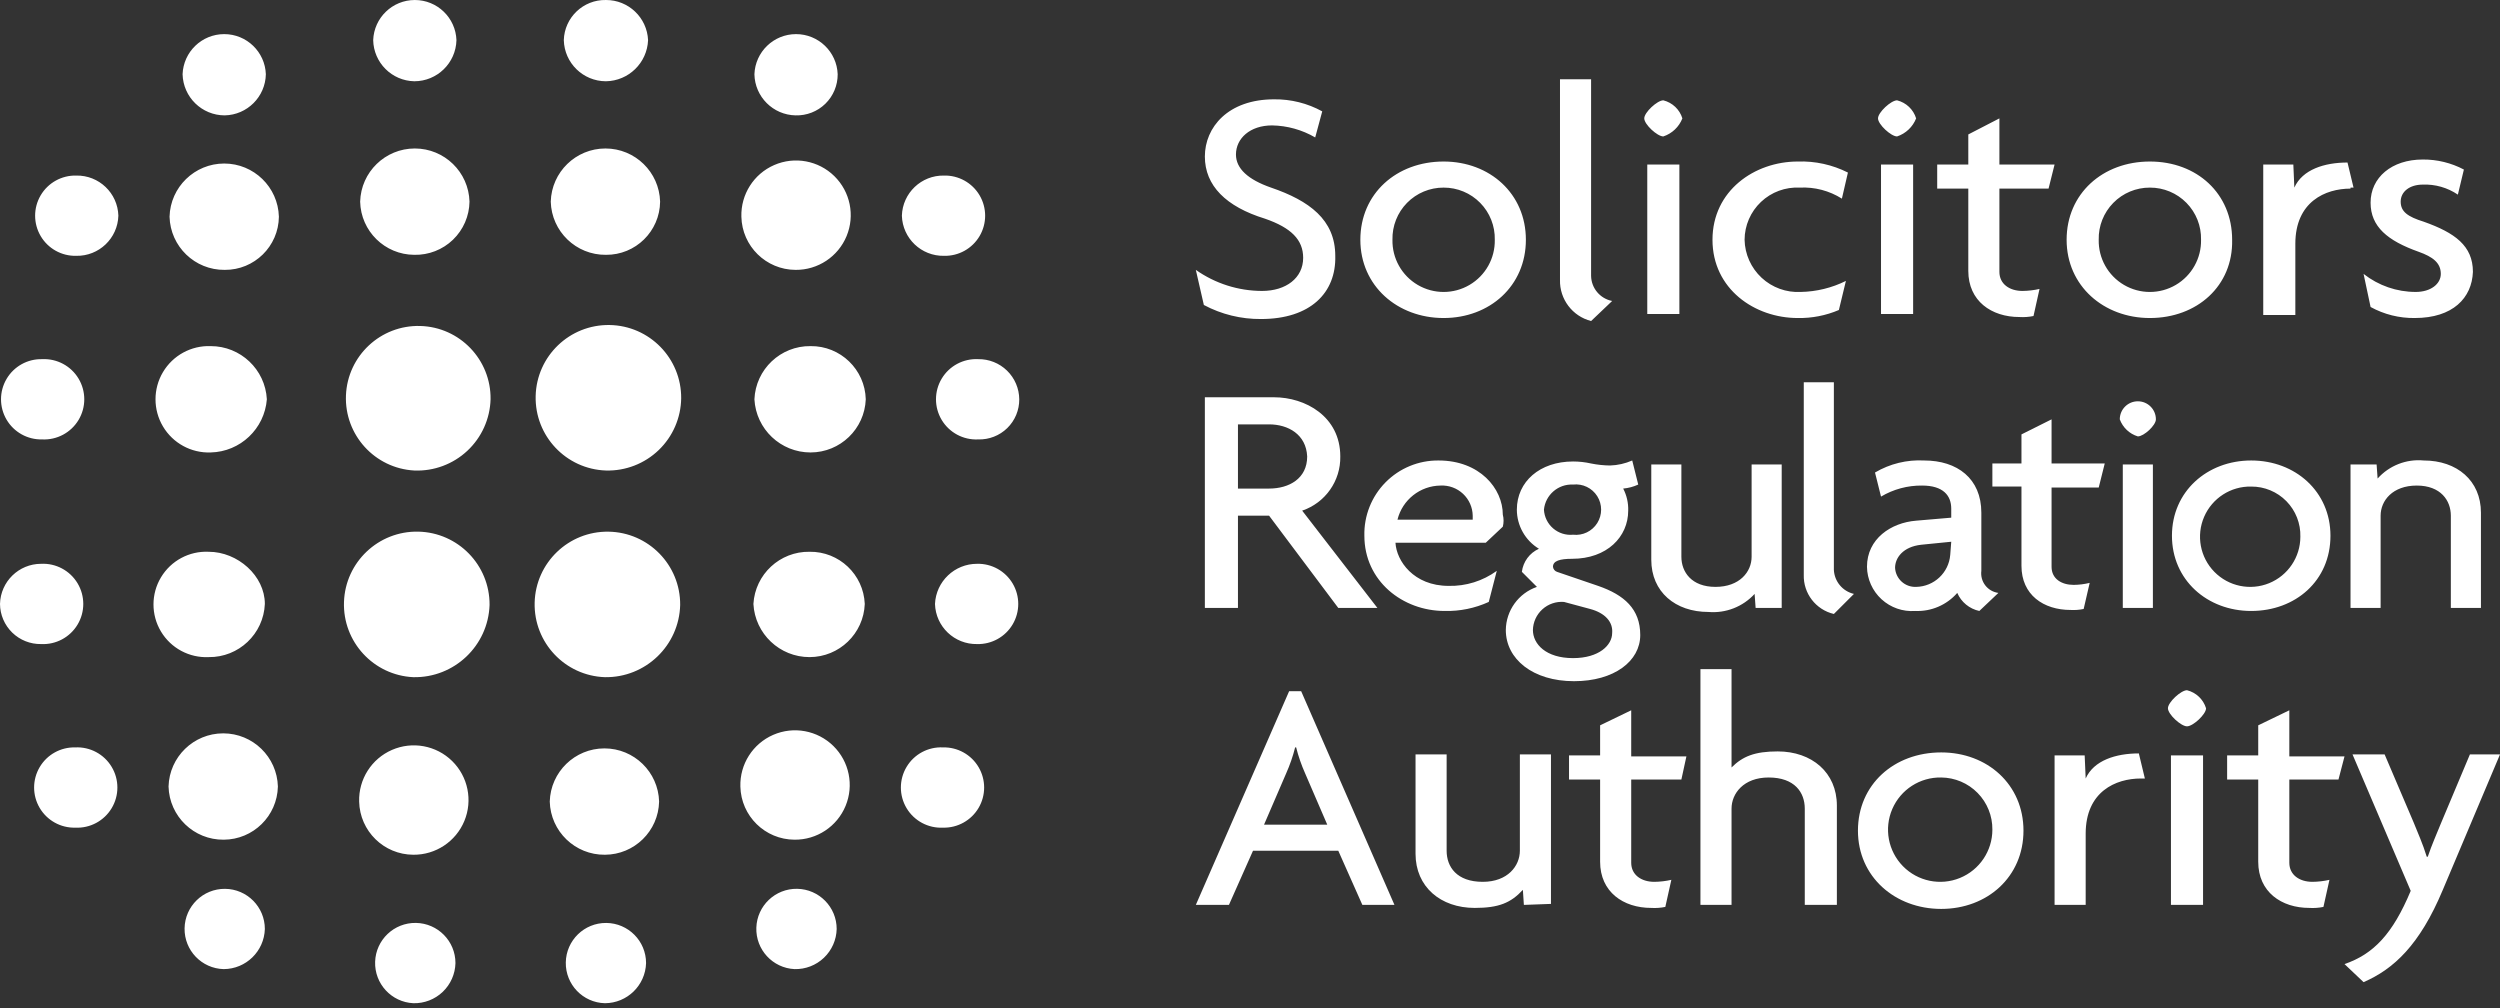
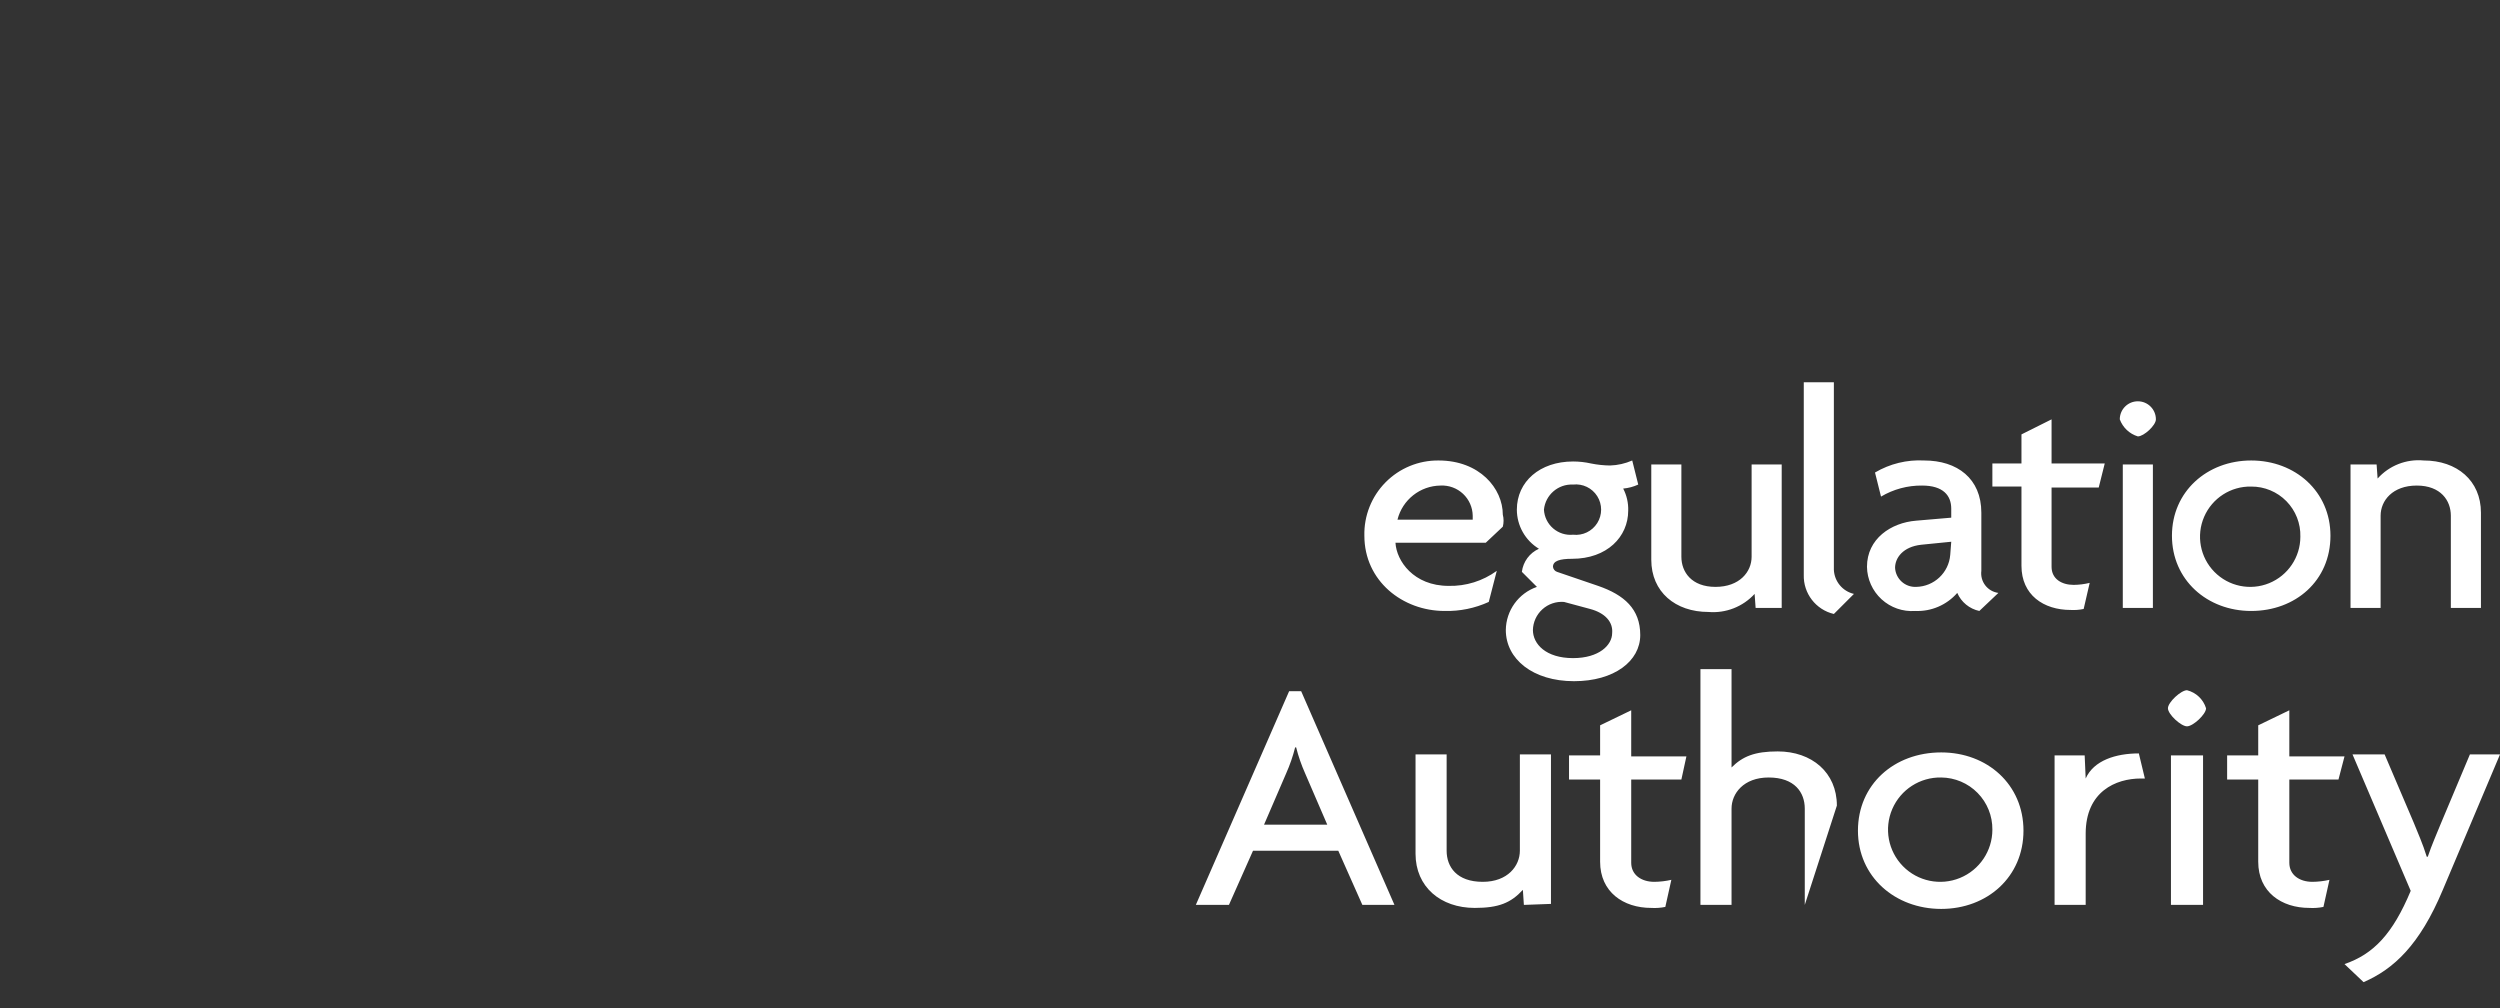
<svg xmlns="http://www.w3.org/2000/svg" width="300" height="121" viewBox="0 0 300 121">
  <rect x="0" y="0" width="300" height="121" fill="#333333" stroke="none" />
  <g fill="#FFF">
-     <path d="M9.149 30.699C7.401 30.742 5.766 29.834 4.88 28.326 3.993 26.819 3.993 24.949 4.88 23.441 5.766 21.934 7.401 21.026 9.149 21.068 11.87 21.016 14.125 23.164 14.205 25.884 14.125 28.604 11.87 30.752 9.149 30.699L9.149 30.699ZM5.056 52.73C3.308 52.773 1.673 51.864.787 50.357-.1 48.849-.1 46.979.787 45.472 1.673 43.964 3.308 43.056 5.056 43.099 6.833 43.012 8.513 43.91 9.428 45.436 10.342 46.962 10.342 48.867 9.428 50.393 8.513 51.918 6.833 52.817 5.056 52.73L5.056 52.73ZM26.966 32.385C23.387 32.422 20.44 29.582 20.345 26.004 20.444 22.452 23.352 19.623 26.906 19.623 30.46 19.623 33.368 22.452 33.467 26.004 33.43 29.559 30.522 32.413 26.966 32.385L26.966 32.385ZM25.281 54.295C22.945 54.381 20.749 53.184 19.556 51.174 18.363 49.165 18.363 46.664 19.556 44.654 20.749 42.645 22.945 41.448 25.281 41.534 28.867 41.53 31.829 44.333 32.022 47.914 31.746 51.456 28.833 54.214 25.281 54.295L25.281 54.295ZM26.966 13.845C24.222 13.842 21.979 11.653 21.91 8.909 22.009 6.222 24.216 4.094 26.906 4.094 29.596 4.094 31.803 6.222 31.902 8.909 31.848 11.612 29.669 13.791 26.966 13.845L26.966 13.845ZM49.719 56.462C44.977 56.205 41.322 52.185 41.515 47.441 41.709 42.696 45.679 38.987 50.426 39.117 55.173 39.246 58.934 43.166 58.868 47.914 58.802 50.266 57.797 52.493 56.078 54.098 54.36 55.704 52.07 56.555 49.719 56.462L49.719 56.462ZM49.719 30.579C46.181 30.565 43.298 27.735 43.218 24.198 43.317 20.646 46.225 17.817 49.779 17.817 53.333 17.817 56.242 20.646 56.34 24.198 56.315 25.925 55.601 27.569 54.358 28.767 53.115 29.965 51.445 30.617 49.719 30.579L49.719 30.579ZM49.719 9.752C47.016 9.698 44.838 7.519 44.783 4.816 44.882 2.129 47.09.001 49.779.001 52.469.001 54.677 2.129 54.775 4.816 54.706 7.56 52.464 9.749 49.719 9.752L49.719 9.752ZM72.713 56.462C67.923 56.299 64.159 52.307 64.279 47.516 64.398 42.725 68.356 38.926 73.148 39.002 77.939 39.078 81.775 43.002 81.742 47.794 81.709 50.146 80.736 52.386 79.039 54.015 77.342 55.644 75.064 56.525 72.713 56.462L72.713 56.462ZM72.713 30.579C69.134 30.616 66.186 27.776 66.091 24.198 66.19 20.646 69.098 17.817 72.652 17.817 76.206 17.817 79.115 20.646 79.213 24.198 79.176 27.754 76.268 30.608 72.713 30.579L72.713 30.579ZM72.713 9.752C69.968 9.749 67.726 7.56 67.657 4.816 67.737 2.096 69.992-.052 72.713.001 75.417-.009 77.647 2.115 77.769 4.816 77.658 7.542 75.44 9.707 72.713 9.752L72.713 9.752ZM97.271 54.295C93.685 54.299 90.723 51.495 90.53 47.914 90.682 44.314 93.669 41.488 97.271 41.534 100.85 41.496 103.798 44.336 103.892 47.914 103.755 51.473 100.833 54.289 97.271 54.295L97.271 54.295ZM95.465 32.385C91.928 32.371 89.044 29.541 88.965 26.004 88.89 23.328 90.448 20.875 92.902 19.805 95.355 18.735 98.213 19.262 100.123 21.137 102.034 23.012 102.614 25.859 101.59 28.333 100.566 30.806 98.142 32.409 95.465 32.385L95.465 32.385ZM95.465 13.845C92.762 13.791 90.584 11.612 90.53 8.909 90.628 6.222 92.836 4.094 95.526 4.094 98.215 4.094 100.423 6.222 100.522 8.909 100.529 10.242 99.995 11.52 99.042 12.451 98.088 13.382 96.797 13.885 95.465 13.845L95.465 13.845ZM113.283 30.699C110.562 30.752 108.306 28.604 108.226 25.884 108.306 23.164 110.562 21.016 113.283 21.068 115.031 21.026 116.665 21.934 117.552 23.441 118.439 24.949 118.439 26.819 117.552 28.326 116.665 29.834 115.031 30.742 113.283 30.699L113.283 30.699ZM117.376 52.73C115.599 52.817 113.919 51.918 113.004 50.393 112.09 48.867 112.09 46.962 113.004 45.436 113.919 43.91 115.599 43.012 117.376 43.099 118.67 43.078 119.92 43.574 120.846 44.479 121.773 45.383 122.301 46.62 122.311 47.914 122.321 49.215 121.8 50.464 120.869 51.373 119.937 52.282 118.676 52.771 117.376 52.73L117.376 52.73ZM4.936 77.288C3.641 77.309 2.392 76.813 1.465 75.909.538 75.004.011 73.768 0 72.473.065 69.794 2.256 67.656 4.936 67.657 6.712 67.57 8.393 68.469 9.307 69.994 10.222 71.52 10.222 73.426 9.307 74.951 8.393 76.477 6.712 77.375 4.936 77.288ZM9.029 99.319C7.28 99.362 5.646 98.453 4.759 96.946 3.872 95.438 3.872 93.568 4.759 92.061 5.646 90.553 7.28 89.645 9.029 89.688 10.806 89.601 12.486 90.499 13.4 92.025 14.315 93.551 14.315 95.456 13.4 96.982 12.486 98.508 10.806 99.406 9.029 99.319L9.029 99.319ZM25.04 78.853C22.712 78.962 20.512 77.781 19.316 75.781 18.119 73.781 18.119 71.285 19.316 69.285 20.512 67.285 22.712 66.104 25.04 66.213 28.531 66.213 31.782 69.102 31.782 72.473 31.629 76.073 28.643 78.899 25.04 78.853L25.04 78.853ZM26.846 100.763C23.267 100.801 20.32 97.961 20.225 94.383 20.323 90.83 23.232 88.002 26.786 88.002 30.34 88.002 33.248 90.83 33.347 94.383 33.267 97.92 30.384 100.75 26.846 100.763L26.846 100.763ZM26.846 116.293C24.202 116.228 22.105 114.043 22.149 111.398 22.192 108.754 24.36 106.639 27.004 106.661 29.649 106.683 31.782 108.833 31.782 111.478 31.702 114.15 29.52 116.28 26.846 116.293L26.846 116.293ZM49.599 81.261C44.824 81.036 41.117 77.016 41.278 72.238 41.439 67.461 45.409 63.7 50.188 63.797 54.967 63.894 58.781 67.813 58.748 72.593 58.581 77.498 54.505 81.359 49.599 81.261L49.599 81.261ZM49.599 102.569C46.061 102.556 43.178 99.726 43.098 96.189 43.023 93.513 44.581 91.06 47.035 89.99 49.488 88.92 52.346 89.447 54.256 91.322 56.167 93.197 56.747 96.044 55.723 98.517 54.699 100.99 52.275 102.594 49.599 102.569ZM49.599 120.386C46.97 120.258 44.93 118.045 45.015 115.414 45.101 112.783 47.28 110.707 49.912 110.75 52.544 110.793 54.655 112.939 54.655 115.571 54.624 116.88 54.073 118.123 53.125 119.027 52.177 119.93 50.908 120.419 49.599 120.386L49.599 120.386ZM72.592 81.261C67.803 81.098 64.039 77.106 64.158 72.316 64.277 67.525 68.235 63.725 73.027 63.801 77.819 63.877 81.654 67.801 81.621 72.593 81.496 77.469 77.469 81.334 72.592 81.261L72.592 81.261ZM72.592 102.569C69.013 102.607 66.066 99.767 65.971 96.189 66.07 92.636 68.978 89.807 72.532 89.807 76.086 89.807 78.994 92.636 79.093 96.189 79.013 99.726 76.13 102.556 72.592 102.569L72.592 102.569ZM72.592 120.386C69.948 120.321 67.851 118.136 67.895 115.492 67.939 112.847 70.106 110.732 72.751 110.754 75.396 110.776 77.528 112.926 77.528 115.571 77.449 118.244 75.266 120.373 72.592 120.386L72.592 120.386ZM97.151 78.853C93.565 78.857 90.603 76.054 90.409 72.473 90.616 68.917 93.589 66.156 97.151 66.213 100.689 66.163 103.623 68.938 103.772 72.473 103.636 76.032 100.713 78.849 97.151 78.853L97.151 78.853ZM95.345 100.763C91.807 100.75 88.924 97.92 88.844 94.383 88.77 91.707 90.328 89.254 92.781 88.184 95.235 87.114 98.092 87.641 100.003 89.516 101.913 91.391 102.494 94.238 101.469 96.711 100.445 99.185 98.022 100.788 95.345 100.763ZM95.345 116.293C92.716 116.165 90.676 113.952 90.761 111.321 90.847 108.69 93.027 106.614 95.658 106.657 98.29 106.7 100.401 108.846 100.401 111.478 100.37 112.787 99.82 114.03 98.871 114.933 97.923 115.837 96.654 116.326 95.345 116.293L95.345 116.293ZM117.255 77.288C114.535 77.341 112.279 75.193 112.199 72.473 112.322 69.772 114.552 67.648 117.255 67.657 119.004 67.615 120.638 68.523 121.525 70.03 122.412 71.538 122.412 73.408 121.525 74.915 120.638 76.423 119.004 77.331 117.255 77.288L117.255 77.288ZM113.162 99.319C111.385 99.406 109.705 98.508 108.791 96.982 107.876 95.456 107.876 93.551 108.791 92.025 109.705 90.499 111.385 89.601 113.162 89.688 114.911 89.645 116.545 90.553 117.432 92.061 118.319 93.568 118.319 95.438 117.432 96.946 116.545 98.453 114.911 99.362 113.162 99.319L113.162 99.319ZM151.324 38.283C148.932 38.304 146.573 37.725 144.462 36.598L143.499 32.385C145.824 34.025 148.599 34.908 151.445 34.913 154.334 34.913 156.38 33.348 156.38 30.94 156.38 28.773 154.936 27.328 151.806 26.245 147.111 24.8 144.583 22.272 144.583 18.781 144.583 15.29 147.352 11.919 152.889 11.919 154.908 11.894 156.899 12.391 158.668 13.364L157.825 16.494C156.252 15.577 154.469 15.079 152.648 15.049 150 15.049 148.315 16.614 148.315 18.54 148.315 20.226 149.759 21.55 152.528 22.513 157.103 24.078 160.233 26.365 160.233 30.699 160.353 35.153 157.223 38.283 151.324 38.283L151.324 38.283ZM173.234 38.163C167.697 38.163 163.242 34.311 163.242 28.773 163.242 23.235 167.576 19.383 173.234 19.383 178.772 19.383 183.106 23.235 183.106 28.773 183.106 34.311 178.772 38.163 173.234 38.163ZM173.234 22.513C171.583 22.506 169.999 23.167 168.842 24.346 167.686 25.525 167.056 27.122 167.095 28.773 167.051 30.995 168.211 33.068 170.129 34.192 172.047 35.316 174.422 35.316 176.34 34.192 178.258 33.068 179.418 30.995 179.374 28.773 179.413 27.122 178.783 25.525 177.626 24.346 176.47 23.167 174.886 22.506 173.234 22.513L173.234 22.513ZM190.931 38.524C188.689 37.949 187.142 35.902 187.199 33.588L187.199 9.511 190.931 9.511 190.931 33.107C190.957 34.581 192.011 35.837 193.459 36.117L190.931 38.524ZM199.599 16.373C198.876 16.373 197.311 14.929 197.311 14.206 197.311 13.484 198.876 12.039 199.599 12.039 200.688 12.311 201.556 13.133 201.886 14.206 201.483 15.232 200.645 16.026 199.599 16.373L199.599 16.373ZM197.673 37.802 197.673 19.744 201.525 19.744 201.525 37.682 197.673 37.682 197.673 37.802ZM221.027 23.837C219.519 22.884 217.753 22.422 215.971 22.513 214.252 22.425 212.572 23.044 211.321 24.227 210.071 25.409 209.358 27.052 209.35 28.773 209.386 30.507 210.123 32.152 211.394 33.332 212.665 34.512 214.36 35.126 216.091 35.033 217.973 34.999 219.824 34.547 221.509 33.709L220.666 37.2C219.107 37.866 217.425 38.194 215.73 38.163 210.554 38.163 205.498 34.672 205.498 28.773 205.498 22.874 210.554 19.383 215.73 19.383 217.816 19.31 219.887 19.766 221.75 20.707L221.027 23.837 221.027 23.837ZM227.648 16.373C226.926 16.373 225.361 14.929 225.361 14.206 225.361 13.484 226.926 12.039 227.648 12.039 228.738 12.311 229.606 13.133 229.936 14.206 229.532 15.232 228.694 16.026 227.648 16.373L227.648 16.373ZM225.722 37.802 225.722 19.744 229.575 19.744 229.575 37.682 225.722 37.682 225.722 37.802ZM245.827 22.633 239.928 22.633 239.928 32.625C239.928 34.07 241.132 34.913 242.697 34.913 243.386 34.906 244.072 34.826 244.743 34.672L244.021 37.922C243.467 38.037 242.9 38.077 242.335 38.043 238.965 38.043 236.196 36.117 236.196 32.505L236.196 22.633 232.464 22.633 232.464 19.744 236.196 19.744 236.196 16.133 239.928 14.206 239.928 19.744 246.549 19.744 245.827 22.633 245.827 22.633ZM257.986 38.163C252.448 38.163 247.994 34.311 247.994 28.773 247.994 23.235 252.327 19.383 257.986 19.383 263.644 19.383 267.857 23.235 267.857 28.773 267.978 34.311 263.644 38.163 257.986 38.163ZM257.986 22.513C256.334 22.506 254.75 23.167 253.594 24.346 252.437 25.525 251.807 27.122 251.846 28.773 251.802 30.995 252.962 33.068 254.88 34.192 256.798 35.316 259.173 35.316 261.091 34.192 263.009 33.068 264.169 30.995 264.125 28.773 264.164 27.122 263.534 25.525 262.377 24.346 261.221 23.167 259.637 22.506 257.986 22.513L257.986 22.513ZM282.063 22.633C279.053 22.633 275.441 24.198 275.441 29.255L275.441 37.802 271.589 37.802 271.589 19.744 275.201 19.744 275.321 22.513C276.284 20.346 278.933 19.503 281.701 19.503L282.424 22.513 282.063 22.513 282.063 22.633 282.063 22.633ZM289.767 38.163C287.917 38.187 286.092 37.731 284.47 36.839L283.628 32.866C285.411 34.271 287.617 35.035 289.888 35.033 291.693 35.033 292.897 34.07 292.897 32.866 292.897 31.542 291.934 30.82 290.249 30.218 286.517 28.893 284.47 27.208 284.47 24.319 284.47 21.309 286.998 19.142 290.73 19.142 292.45 19.129 294.146 19.543 295.666 20.346L294.944 23.356C293.704 22.515 292.227 22.093 290.73 22.152 289.165 22.152 288.082 22.995 288.082 24.198 288.082 25.402 288.925 26.004 290.851 26.606 294.583 27.93 296.75 29.495 296.75 32.625 296.629 35.755 294.342 38.163 289.767 38.163L289.767 38.163ZM160.594 72.954 152.287 61.879 148.555 61.879 148.555 72.954 144.583 72.954 144.583 47.673 152.889 47.673C156.621 47.673 160.835 49.961 160.835 54.776 160.887 57.708 159.037 60.337 156.26 61.277L165.289 72.954 160.594 72.954ZM152.287 50.924 148.555 50.924 148.555 58.629 152.287 58.629C154.695 58.629 156.862 57.425 156.862 54.776 156.742 52.128 154.575 50.924 152.287 50.924L152.287 50.924Z" />
-     <path d="M180.337 63.203 178.291 65.129 167.456 65.129C167.576 67.296 169.623 70.306 173.836 70.306 175.908 70.355 177.939 69.72 179.615 68.5L178.652 72.232C176.991 72.991 175.18 73.361 173.355 73.316 168.299 73.316 163.724 69.704 163.724 64.287 163.667 61.896 164.583 59.585 166.263 57.882 167.942 56.18 170.241 55.233 172.632 55.258 177.568 55.258 180.337 58.629 180.337 61.759 180.459 62.232 180.459 62.729 180.337 63.203L180.337 63.203ZM172.873 58.267C170.416 58.292 168.287 59.976 167.697 62.36L176.726 62.36 176.726 61.879C176.709 60.884 176.291 59.938 175.564 59.257 174.838 58.576 173.867 58.219 172.873 58.267ZM188.884 81.743C183.949 81.743 180.698 79.094 180.698 75.603 180.724 73.262 182.218 71.191 184.43 70.426L182.624 68.621C182.776 67.403 183.552 66.353 184.671 65.852 183.029 64.856 182.025 63.077 182.022 61.157 182.022 57.786 184.791 55.378 188.764 55.378 189.493 55.378 190.22 55.459 190.931 55.619 191.684 55.771 192.45 55.852 193.218 55.86 194.131 55.83 195.03 55.625 195.867 55.258L196.589 58.147C196.019 58.409 195.408 58.572 194.783 58.629 195.207 59.445 195.414 60.357 195.385 61.277 195.385 64.407 192.857 67.056 188.644 67.056 187.199 67.056 186.356 67.296 186.356 68.019 186.388 68.295 186.575 68.529 186.838 68.621L191.774 70.306C194.904 71.389 196.83 73.075 196.83 76.205 196.83 79.335 193.7 81.743 188.884 81.743L188.884 81.743ZM190.811 73.075 187.681 72.232C186.732 72.157 185.795 72.476 185.089 73.114 184.383 73.752 183.97 74.652 183.949 75.603 183.949 77.288 185.514 78.974 188.764 78.974 191.894 78.974 193.459 77.409 193.459 75.964 193.579 74.64 192.616 73.556 190.811 73.075L190.811 73.075ZM188.764 58.147C186.985 58.061 185.45 59.384 185.273 61.157 185.318 62.026 185.717 62.839 186.376 63.407 187.035 63.975 187.898 64.25 188.764 64.166 189.921 64.298 191.051 63.755 191.67 62.769 192.29 61.783 192.29 60.53 191.67 59.544 191.051 58.559 189.921 58.016 188.764 58.147L188.764 58.147ZM210.674 72.954 210.554 71.269C209.143 72.81 207.098 73.61 205.016 73.436 201.043 73.436 198.154 71.028 198.154 67.176L198.154 55.739 201.766 55.739 201.766 66.815C201.766 68.621 202.97 70.426 205.859 70.426 208.748 70.426 210.193 68.621 210.193 66.815L210.193 55.739 213.804 55.739 213.804 72.954 210.674 72.954ZM220.064 73.677C217.898 73.168 216.389 71.206 216.453 68.982L216.453 45.868 220.064 45.868 220.064 68.38C220.128 69.774 221.112 70.955 222.472 71.269L220.064 73.677 220.064 73.677ZM237.52 73.316C236.338 73.065 235.351 72.258 234.872 71.149 233.604 72.603 231.743 73.401 229.815 73.316 228.336 73.422 226.878 72.914 225.785 71.912 224.692 70.91 224.06 69.502 224.037 68.019 224.037 64.648 226.926 62.722 229.936 62.481L234.149 62.12 234.149 61.036C234.149 59.471 233.186 58.267 230.658 58.267 228.922 58.247 227.214 58.705 225.722 59.592L225 56.702C226.781 55.65 228.833 55.147 230.899 55.258 234.872 55.258 237.761 57.425 237.761 61.518L237.761 68.5C237.681 69.123 237.852 69.752 238.235 70.248 238.619 70.745 239.185 71.069 239.807 71.149L237.52 73.316 237.52 73.316ZM234.149 65.009 230.538 65.37C228.371 65.611 227.408 66.935 227.408 68.139 227.482 69.465 228.609 70.485 229.936 70.426 232.089 70.389 233.862 68.721 234.029 66.574L234.149 65.009 234.149 65.009ZM251.846 58.508 246.188 58.508 246.188 68.019C246.188 69.463 247.392 70.186 248.836 70.186 249.485 70.18 250.132 70.099 250.762 69.945L250.04 73.075C249.526 73.185 249 73.225 248.475 73.195 245.225 73.195 242.576 71.389 242.576 67.898L242.576 58.388 239.085 58.388 239.085 55.619 242.576 55.619 242.576 52.128 246.188 50.322 246.188 55.619 252.568 55.619 251.846 58.508 251.846 58.508ZM256.541 52.369C255.538 52.064 254.736 51.306 254.374 50.322 254.374 49.125 255.344 48.155 256.541 48.155 257.738 48.155 258.708 49.125 258.708 50.322 258.708 51.044 257.263 52.369 256.541 52.369ZM254.735 72.954 254.735 55.739 258.347 55.739 258.347 72.954 254.735 72.954ZM270.144 73.316C264.848 73.316 260.634 69.584 260.634 64.287 260.634 58.99 264.848 55.258 270.144 55.258 275.441 55.258 279.655 58.99 279.655 64.287 279.655 69.704 275.441 73.316 270.144 73.316ZM270.144 58.388C267.699 58.338 265.466 59.774 264.496 62.019 263.526 64.265 264.011 66.874 265.723 68.621 267.435 70.368 270.034 70.905 272.299 69.981 274.563 69.056 276.043 66.853 276.043 64.407 276.087 62.819 275.483 61.281 274.371 60.146 273.259 59.011 271.733 58.377 270.144 58.388L270.144 58.388ZM294.101 72.954 294.101 61.879C294.101 60.073 292.897 58.267 290.008 58.267 287.119 58.267 285.674 60.073 285.674 61.879L285.674 72.954 282.063 72.954 282.063 55.739 285.193 55.739 285.313 57.425C286.709 55.863 288.765 55.059 290.851 55.258 294.823 55.258 297.713 57.665 297.713 61.518L297.713 72.954 294.101 72.954ZM163.483 108.588 160.594 102.088 150.361 102.088 147.472 108.588 143.499 108.588 154.695 82.946 156.14 82.946 167.335 108.588 163.483 108.588ZM156.621 92.818C156.17 91.808 155.807 90.761 155.538 89.688L155.417 89.688C155.148 90.761 154.785 91.808 154.334 92.818L151.685 98.958 159.27 98.958 156.621 92.818 156.621 92.818ZM182.865 108.588 182.745 106.783C181.3 108.348 179.856 108.95 176.966 108.95 172.873 108.95 169.864 106.421 169.864 102.449L169.864 90.531 173.596 90.531 173.596 102.088C173.596 104.014 174.799 105.82 177.929 105.82 180.939 105.82 182.384 103.893 182.384 102.088L182.384 90.531 186.116 90.531 186.116 108.468 182.865 108.588 182.865 108.588ZM201.766 93.54 195.746 93.54 195.746 103.532C195.746 104.977 196.95 105.82 198.515 105.82 199.204 105.813 199.89 105.733 200.562 105.579L199.839 108.829C199.285 108.944 198.719 108.984 198.154 108.95 194.783 108.95 192.014 107.023 192.014 103.412L192.014 93.54 188.283 93.54 188.283 90.651 192.014 90.651 192.014 87.039 195.746 85.234 195.746 90.771 202.368 90.771 201.766 93.54 201.766 93.54ZM216.573 108.588 216.573 97.031C216.573 95.105 215.369 93.299 212.239 93.299 209.23 93.299 207.785 95.226 207.785 97.031L207.785 108.588 204.053 108.588 204.053 80.298 207.785 80.298 207.785 92.096C209.109 90.771 210.554 90.169 213.323 90.169 217.416 90.169 220.425 92.698 220.425 96.67L220.425 108.588 216.573 108.588ZM232.945 109.07C227.408 109.07 222.953 105.218 222.953 99.68 222.953 94.142 227.287 90.29 232.945 90.29 238.483 90.29 242.817 94.142 242.817 99.68 242.817 105.218 238.483 109.07 232.945 109.07ZM232.945 93.299C230.402 93.25 228.082 94.744 227.075 97.079 226.067 99.415 226.573 102.128 228.354 103.944 230.135 105.76 232.837 106.318 235.192 105.356 237.546 104.394 239.085 102.103 239.085 99.56 239.104 97.914 238.467 96.329 237.315 95.155 236.163 93.98 234.591 93.313 232.945 93.299L232.945 93.299ZM256.902 93.42C253.892 93.42 250.281 94.985 250.281 100.041L250.281 108.588 246.549 108.588 246.549 90.651 250.161 90.651 250.281 93.42C251.244 91.253 253.892 90.41 256.661 90.41L257.384 93.42 256.902 93.42ZM262.44 87.16C261.717 87.16 260.152 85.715 260.152 84.993 260.152 84.271 261.717 82.826 262.44 82.826 263.529 83.097 264.397 83.92 264.727 84.993 264.727 85.715 263.162 87.16 262.44 87.16ZM260.514 108.588 260.514 90.651 264.366 90.651 264.366 108.588 260.514 108.588ZM280.618 93.54 274.719 93.54 274.719 103.532C274.719 104.977 275.923 105.82 277.488 105.82 278.177 105.813 278.863 105.733 279.535 105.579L278.812 108.829C278.258 108.944 277.691 108.984 277.127 108.95 273.756 108.95 270.987 107.023 270.987 103.412L270.987 93.54 267.255 93.54 267.255 90.651 270.987 90.651 270.987 87.039 274.719 85.234 274.719 90.771 281.34 90.771 280.618 93.54 280.618 93.54ZM293.138 106.783C290.369 113.404 287.239 116.293 283.628 117.858L281.34 115.691C284.831 114.487 287.119 112.08 289.286 106.903L282.303 90.531 286.156 90.531 289.647 98.717C290.128 99.921 290.73 101.245 291.212 102.81L291.332 102.81C291.814 101.365 292.416 100.041 292.897 98.837L296.388 90.531 300 90.531 293.138 106.783 293.138 106.783Z" />
+     <path d="M180.337 63.203 178.291 65.129 167.456 65.129C167.576 67.296 169.623 70.306 173.836 70.306 175.908 70.355 177.939 69.72 179.615 68.5L178.652 72.232C176.991 72.991 175.18 73.361 173.355 73.316 168.299 73.316 163.724 69.704 163.724 64.287 163.667 61.896 164.583 59.585 166.263 57.882 167.942 56.18 170.241 55.233 172.632 55.258 177.568 55.258 180.337 58.629 180.337 61.759 180.459 62.232 180.459 62.729 180.337 63.203L180.337 63.203ZM172.873 58.267C170.416 58.292 168.287 59.976 167.697 62.36L176.726 62.36 176.726 61.879C176.709 60.884 176.291 59.938 175.564 59.257 174.838 58.576 173.867 58.219 172.873 58.267ZM188.884 81.743C183.949 81.743 180.698 79.094 180.698 75.603 180.724 73.262 182.218 71.191 184.43 70.426L182.624 68.621C182.776 67.403 183.552 66.353 184.671 65.852 183.029 64.856 182.025 63.077 182.022 61.157 182.022 57.786 184.791 55.378 188.764 55.378 189.493 55.378 190.22 55.459 190.931 55.619 191.684 55.771 192.45 55.852 193.218 55.86 194.131 55.83 195.03 55.625 195.867 55.258L196.589 58.147C196.019 58.409 195.408 58.572 194.783 58.629 195.207 59.445 195.414 60.357 195.385 61.277 195.385 64.407 192.857 67.056 188.644 67.056 187.199 67.056 186.356 67.296 186.356 68.019 186.388 68.295 186.575 68.529 186.838 68.621L191.774 70.306C194.904 71.389 196.83 73.075 196.83 76.205 196.83 79.335 193.7 81.743 188.884 81.743L188.884 81.743ZM190.811 73.075 187.681 72.232C186.732 72.157 185.795 72.476 185.089 73.114 184.383 73.752 183.97 74.652 183.949 75.603 183.949 77.288 185.514 78.974 188.764 78.974 191.894 78.974 193.459 77.409 193.459 75.964 193.579 74.64 192.616 73.556 190.811 73.075L190.811 73.075ZM188.764 58.147C186.985 58.061 185.45 59.384 185.273 61.157 185.318 62.026 185.717 62.839 186.376 63.407 187.035 63.975 187.898 64.25 188.764 64.166 189.921 64.298 191.051 63.755 191.67 62.769 192.29 61.783 192.29 60.53 191.67 59.544 191.051 58.559 189.921 58.016 188.764 58.147L188.764 58.147ZM210.674 72.954 210.554 71.269C209.143 72.81 207.098 73.61 205.016 73.436 201.043 73.436 198.154 71.028 198.154 67.176L198.154 55.739 201.766 55.739 201.766 66.815C201.766 68.621 202.97 70.426 205.859 70.426 208.748 70.426 210.193 68.621 210.193 66.815L210.193 55.739 213.804 55.739 213.804 72.954 210.674 72.954ZM220.064 73.677C217.898 73.168 216.389 71.206 216.453 68.982L216.453 45.868 220.064 45.868 220.064 68.38C220.128 69.774 221.112 70.955 222.472 71.269L220.064 73.677 220.064 73.677ZM237.52 73.316C236.338 73.065 235.351 72.258 234.872 71.149 233.604 72.603 231.743 73.401 229.815 73.316 228.336 73.422 226.878 72.914 225.785 71.912 224.692 70.91 224.06 69.502 224.037 68.019 224.037 64.648 226.926 62.722 229.936 62.481L234.149 62.12 234.149 61.036C234.149 59.471 233.186 58.267 230.658 58.267 228.922 58.247 227.214 58.705 225.722 59.592L225 56.702C226.781 55.65 228.833 55.147 230.899 55.258 234.872 55.258 237.761 57.425 237.761 61.518L237.761 68.5C237.681 69.123 237.852 69.752 238.235 70.248 238.619 70.745 239.185 71.069 239.807 71.149L237.52 73.316 237.52 73.316ZM234.149 65.009 230.538 65.37C228.371 65.611 227.408 66.935 227.408 68.139 227.482 69.465 228.609 70.485 229.936 70.426 232.089 70.389 233.862 68.721 234.029 66.574L234.149 65.009 234.149 65.009ZM251.846 58.508 246.188 58.508 246.188 68.019C246.188 69.463 247.392 70.186 248.836 70.186 249.485 70.18 250.132 70.099 250.762 69.945L250.04 73.075C249.526 73.185 249 73.225 248.475 73.195 245.225 73.195 242.576 71.389 242.576 67.898L242.576 58.388 239.085 58.388 239.085 55.619 242.576 55.619 242.576 52.128 246.188 50.322 246.188 55.619 252.568 55.619 251.846 58.508 251.846 58.508ZM256.541 52.369C255.538 52.064 254.736 51.306 254.374 50.322 254.374 49.125 255.344 48.155 256.541 48.155 257.738 48.155 258.708 49.125 258.708 50.322 258.708 51.044 257.263 52.369 256.541 52.369ZM254.735 72.954 254.735 55.739 258.347 55.739 258.347 72.954 254.735 72.954ZM270.144 73.316C264.848 73.316 260.634 69.584 260.634 64.287 260.634 58.99 264.848 55.258 270.144 55.258 275.441 55.258 279.655 58.99 279.655 64.287 279.655 69.704 275.441 73.316 270.144 73.316ZM270.144 58.388C267.699 58.338 265.466 59.774 264.496 62.019 263.526 64.265 264.011 66.874 265.723 68.621 267.435 70.368 270.034 70.905 272.299 69.981 274.563 69.056 276.043 66.853 276.043 64.407 276.087 62.819 275.483 61.281 274.371 60.146 273.259 59.011 271.733 58.377 270.144 58.388L270.144 58.388ZM294.101 72.954 294.101 61.879C294.101 60.073 292.897 58.267 290.008 58.267 287.119 58.267 285.674 60.073 285.674 61.879L285.674 72.954 282.063 72.954 282.063 55.739 285.193 55.739 285.313 57.425C286.709 55.863 288.765 55.059 290.851 55.258 294.823 55.258 297.713 57.665 297.713 61.518L297.713 72.954 294.101 72.954ZM163.483 108.588 160.594 102.088 150.361 102.088 147.472 108.588 143.499 108.588 154.695 82.946 156.14 82.946 167.335 108.588 163.483 108.588ZM156.621 92.818C156.17 91.808 155.807 90.761 155.538 89.688L155.417 89.688C155.148 90.761 154.785 91.808 154.334 92.818L151.685 98.958 159.27 98.958 156.621 92.818 156.621 92.818ZM182.865 108.588 182.745 106.783C181.3 108.348 179.856 108.95 176.966 108.95 172.873 108.95 169.864 106.421 169.864 102.449L169.864 90.531 173.596 90.531 173.596 102.088C173.596 104.014 174.799 105.82 177.929 105.82 180.939 105.82 182.384 103.893 182.384 102.088L182.384 90.531 186.116 90.531 186.116 108.468 182.865 108.588 182.865 108.588ZM201.766 93.54 195.746 93.54 195.746 103.532C195.746 104.977 196.95 105.82 198.515 105.82 199.204 105.813 199.89 105.733 200.562 105.579L199.839 108.829C199.285 108.944 198.719 108.984 198.154 108.95 194.783 108.95 192.014 107.023 192.014 103.412L192.014 93.54 188.283 93.54 188.283 90.651 192.014 90.651 192.014 87.039 195.746 85.234 195.746 90.771 202.368 90.771 201.766 93.54 201.766 93.54ZM216.573 108.588 216.573 97.031C216.573 95.105 215.369 93.299 212.239 93.299 209.23 93.299 207.785 95.226 207.785 97.031L207.785 108.588 204.053 108.588 204.053 80.298 207.785 80.298 207.785 92.096C209.109 90.771 210.554 90.169 213.323 90.169 217.416 90.169 220.425 92.698 220.425 96.67ZM232.945 109.07C227.408 109.07 222.953 105.218 222.953 99.68 222.953 94.142 227.287 90.29 232.945 90.29 238.483 90.29 242.817 94.142 242.817 99.68 242.817 105.218 238.483 109.07 232.945 109.07ZM232.945 93.299C230.402 93.25 228.082 94.744 227.075 97.079 226.067 99.415 226.573 102.128 228.354 103.944 230.135 105.76 232.837 106.318 235.192 105.356 237.546 104.394 239.085 102.103 239.085 99.56 239.104 97.914 238.467 96.329 237.315 95.155 236.163 93.98 234.591 93.313 232.945 93.299L232.945 93.299ZM256.902 93.42C253.892 93.42 250.281 94.985 250.281 100.041L250.281 108.588 246.549 108.588 246.549 90.651 250.161 90.651 250.281 93.42C251.244 91.253 253.892 90.41 256.661 90.41L257.384 93.42 256.902 93.42ZM262.44 87.16C261.717 87.16 260.152 85.715 260.152 84.993 260.152 84.271 261.717 82.826 262.44 82.826 263.529 83.097 264.397 83.92 264.727 84.993 264.727 85.715 263.162 87.16 262.44 87.16ZM260.514 108.588 260.514 90.651 264.366 90.651 264.366 108.588 260.514 108.588ZM280.618 93.54 274.719 93.54 274.719 103.532C274.719 104.977 275.923 105.82 277.488 105.82 278.177 105.813 278.863 105.733 279.535 105.579L278.812 108.829C278.258 108.944 277.691 108.984 277.127 108.95 273.756 108.95 270.987 107.023 270.987 103.412L270.987 93.54 267.255 93.54 267.255 90.651 270.987 90.651 270.987 87.039 274.719 85.234 274.719 90.771 281.34 90.771 280.618 93.54 280.618 93.54ZM293.138 106.783C290.369 113.404 287.239 116.293 283.628 117.858L281.34 115.691C284.831 114.487 287.119 112.08 289.286 106.903L282.303 90.531 286.156 90.531 289.647 98.717C290.128 99.921 290.73 101.245 291.212 102.81L291.332 102.81C291.814 101.365 292.416 100.041 292.897 98.837L296.388 90.531 300 90.531 293.138 106.783 293.138 106.783Z" />
  </g>
</svg>